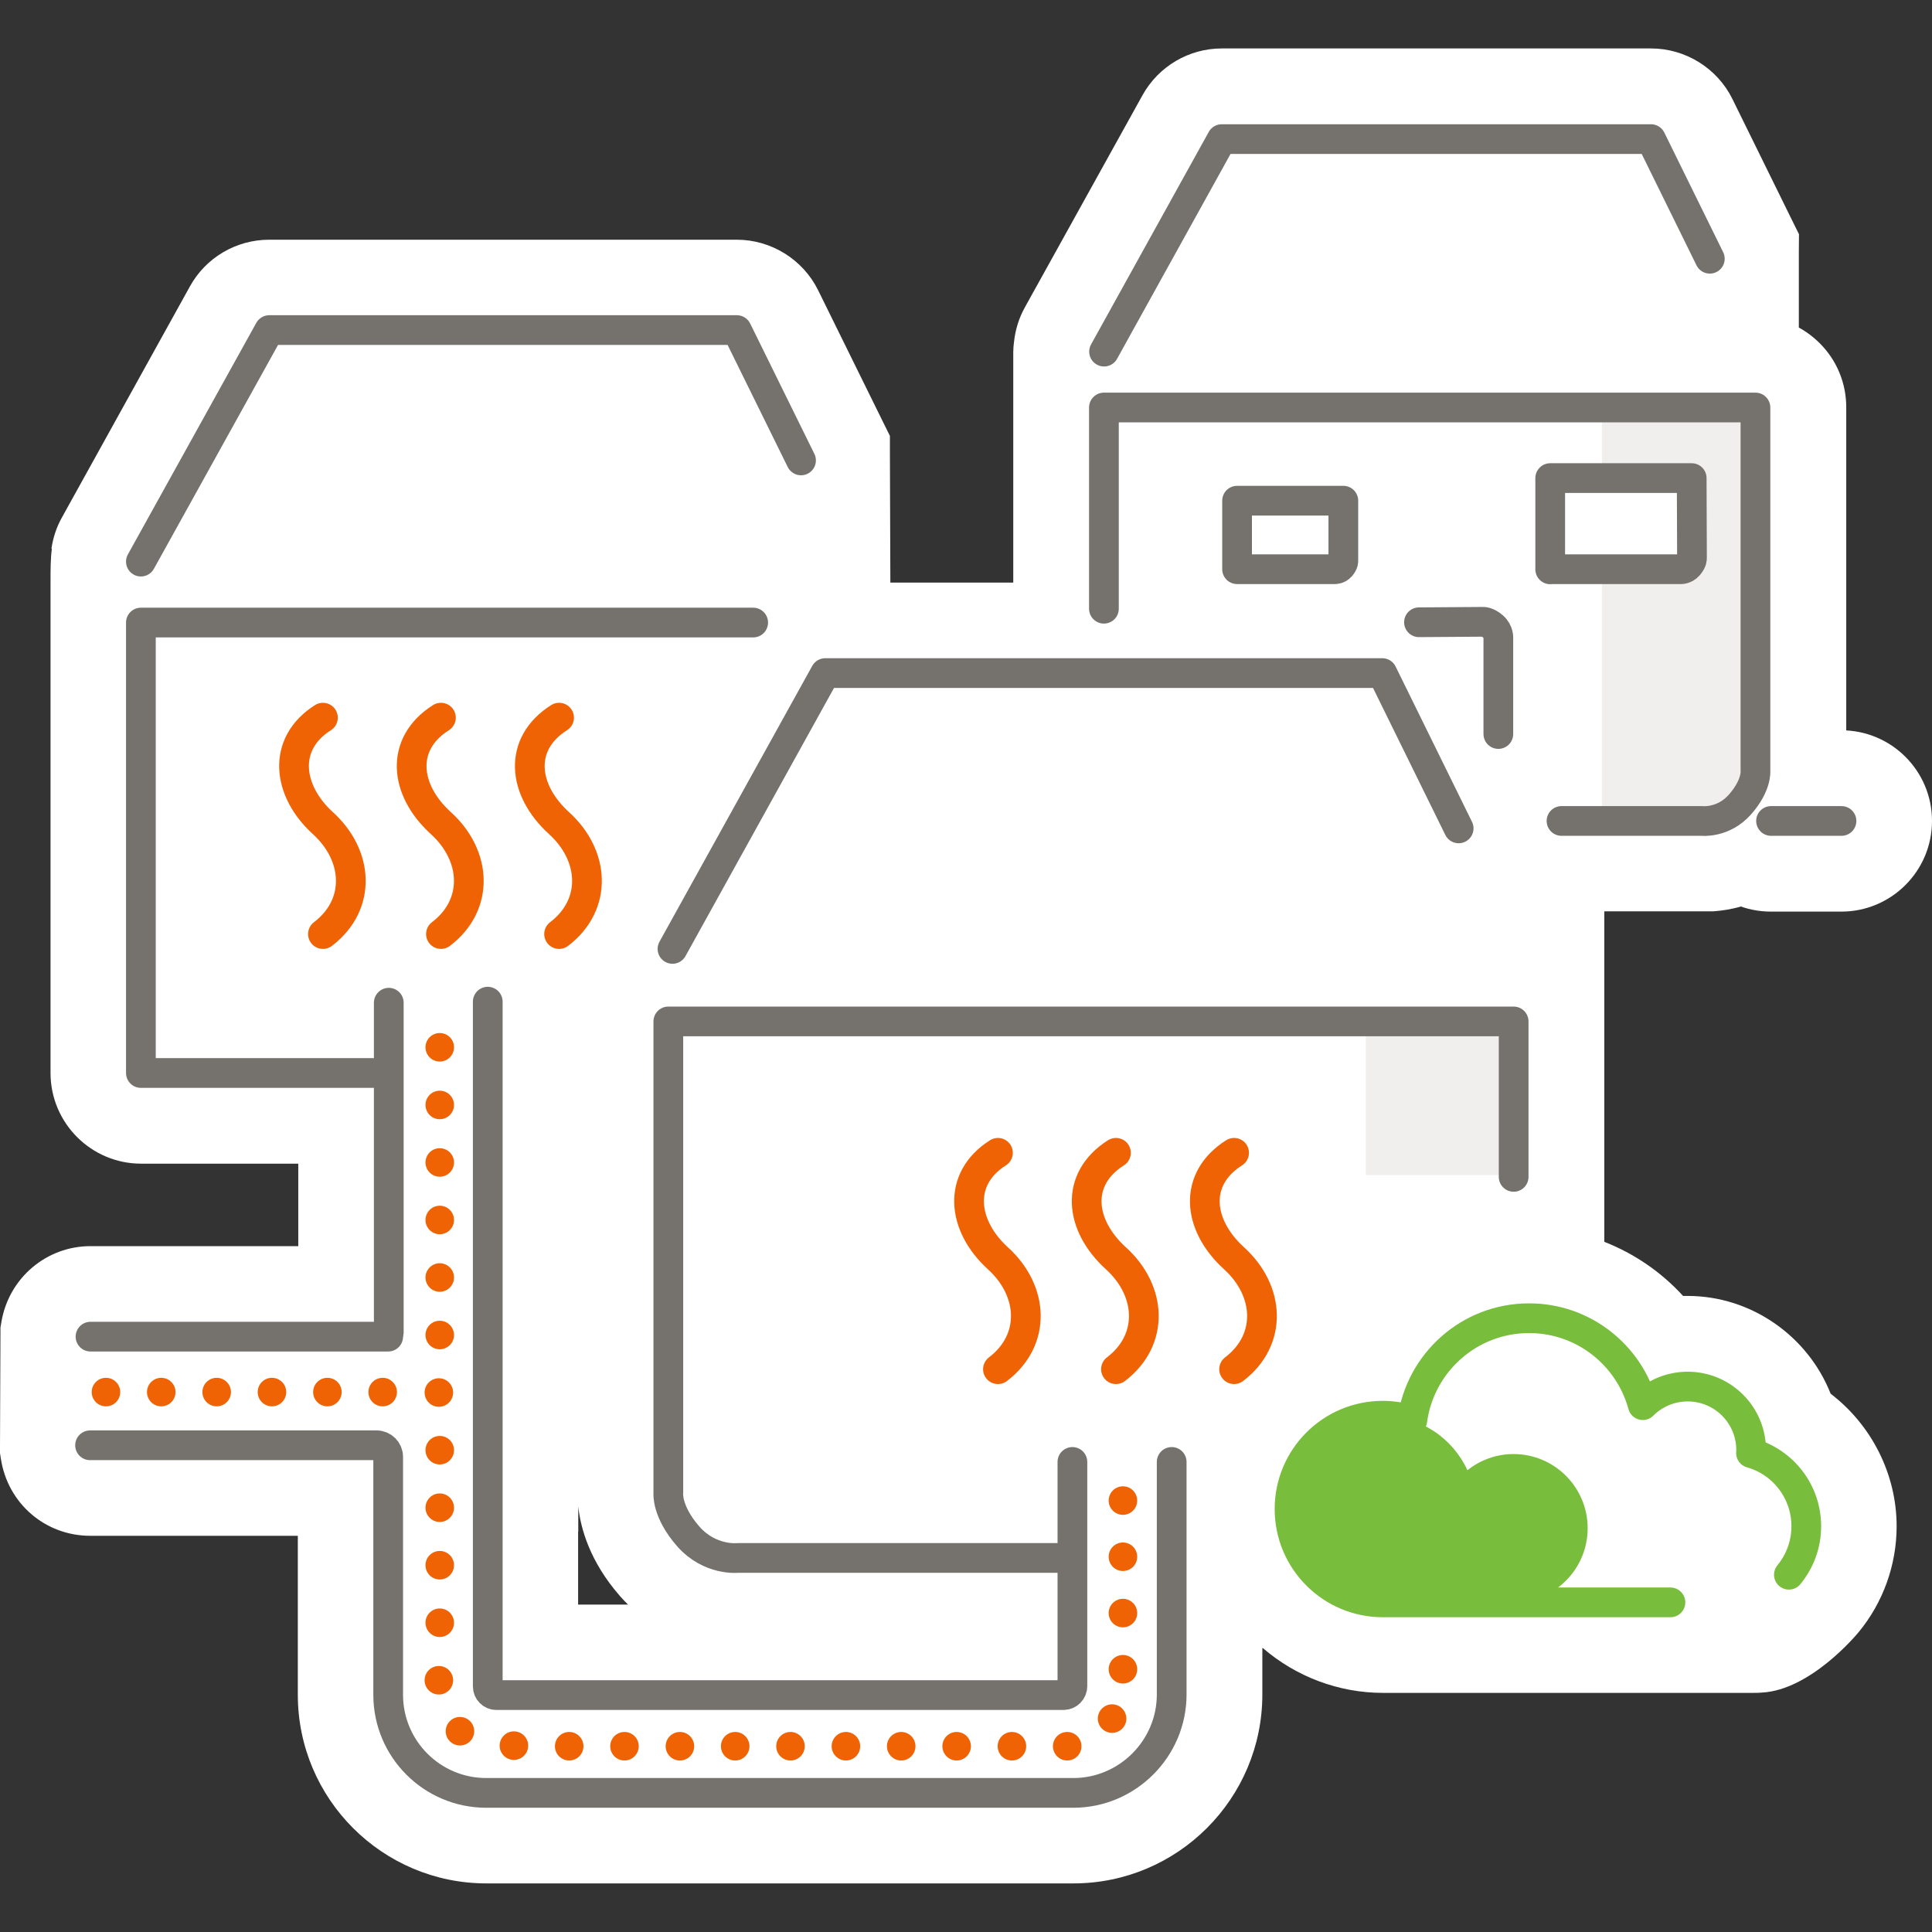
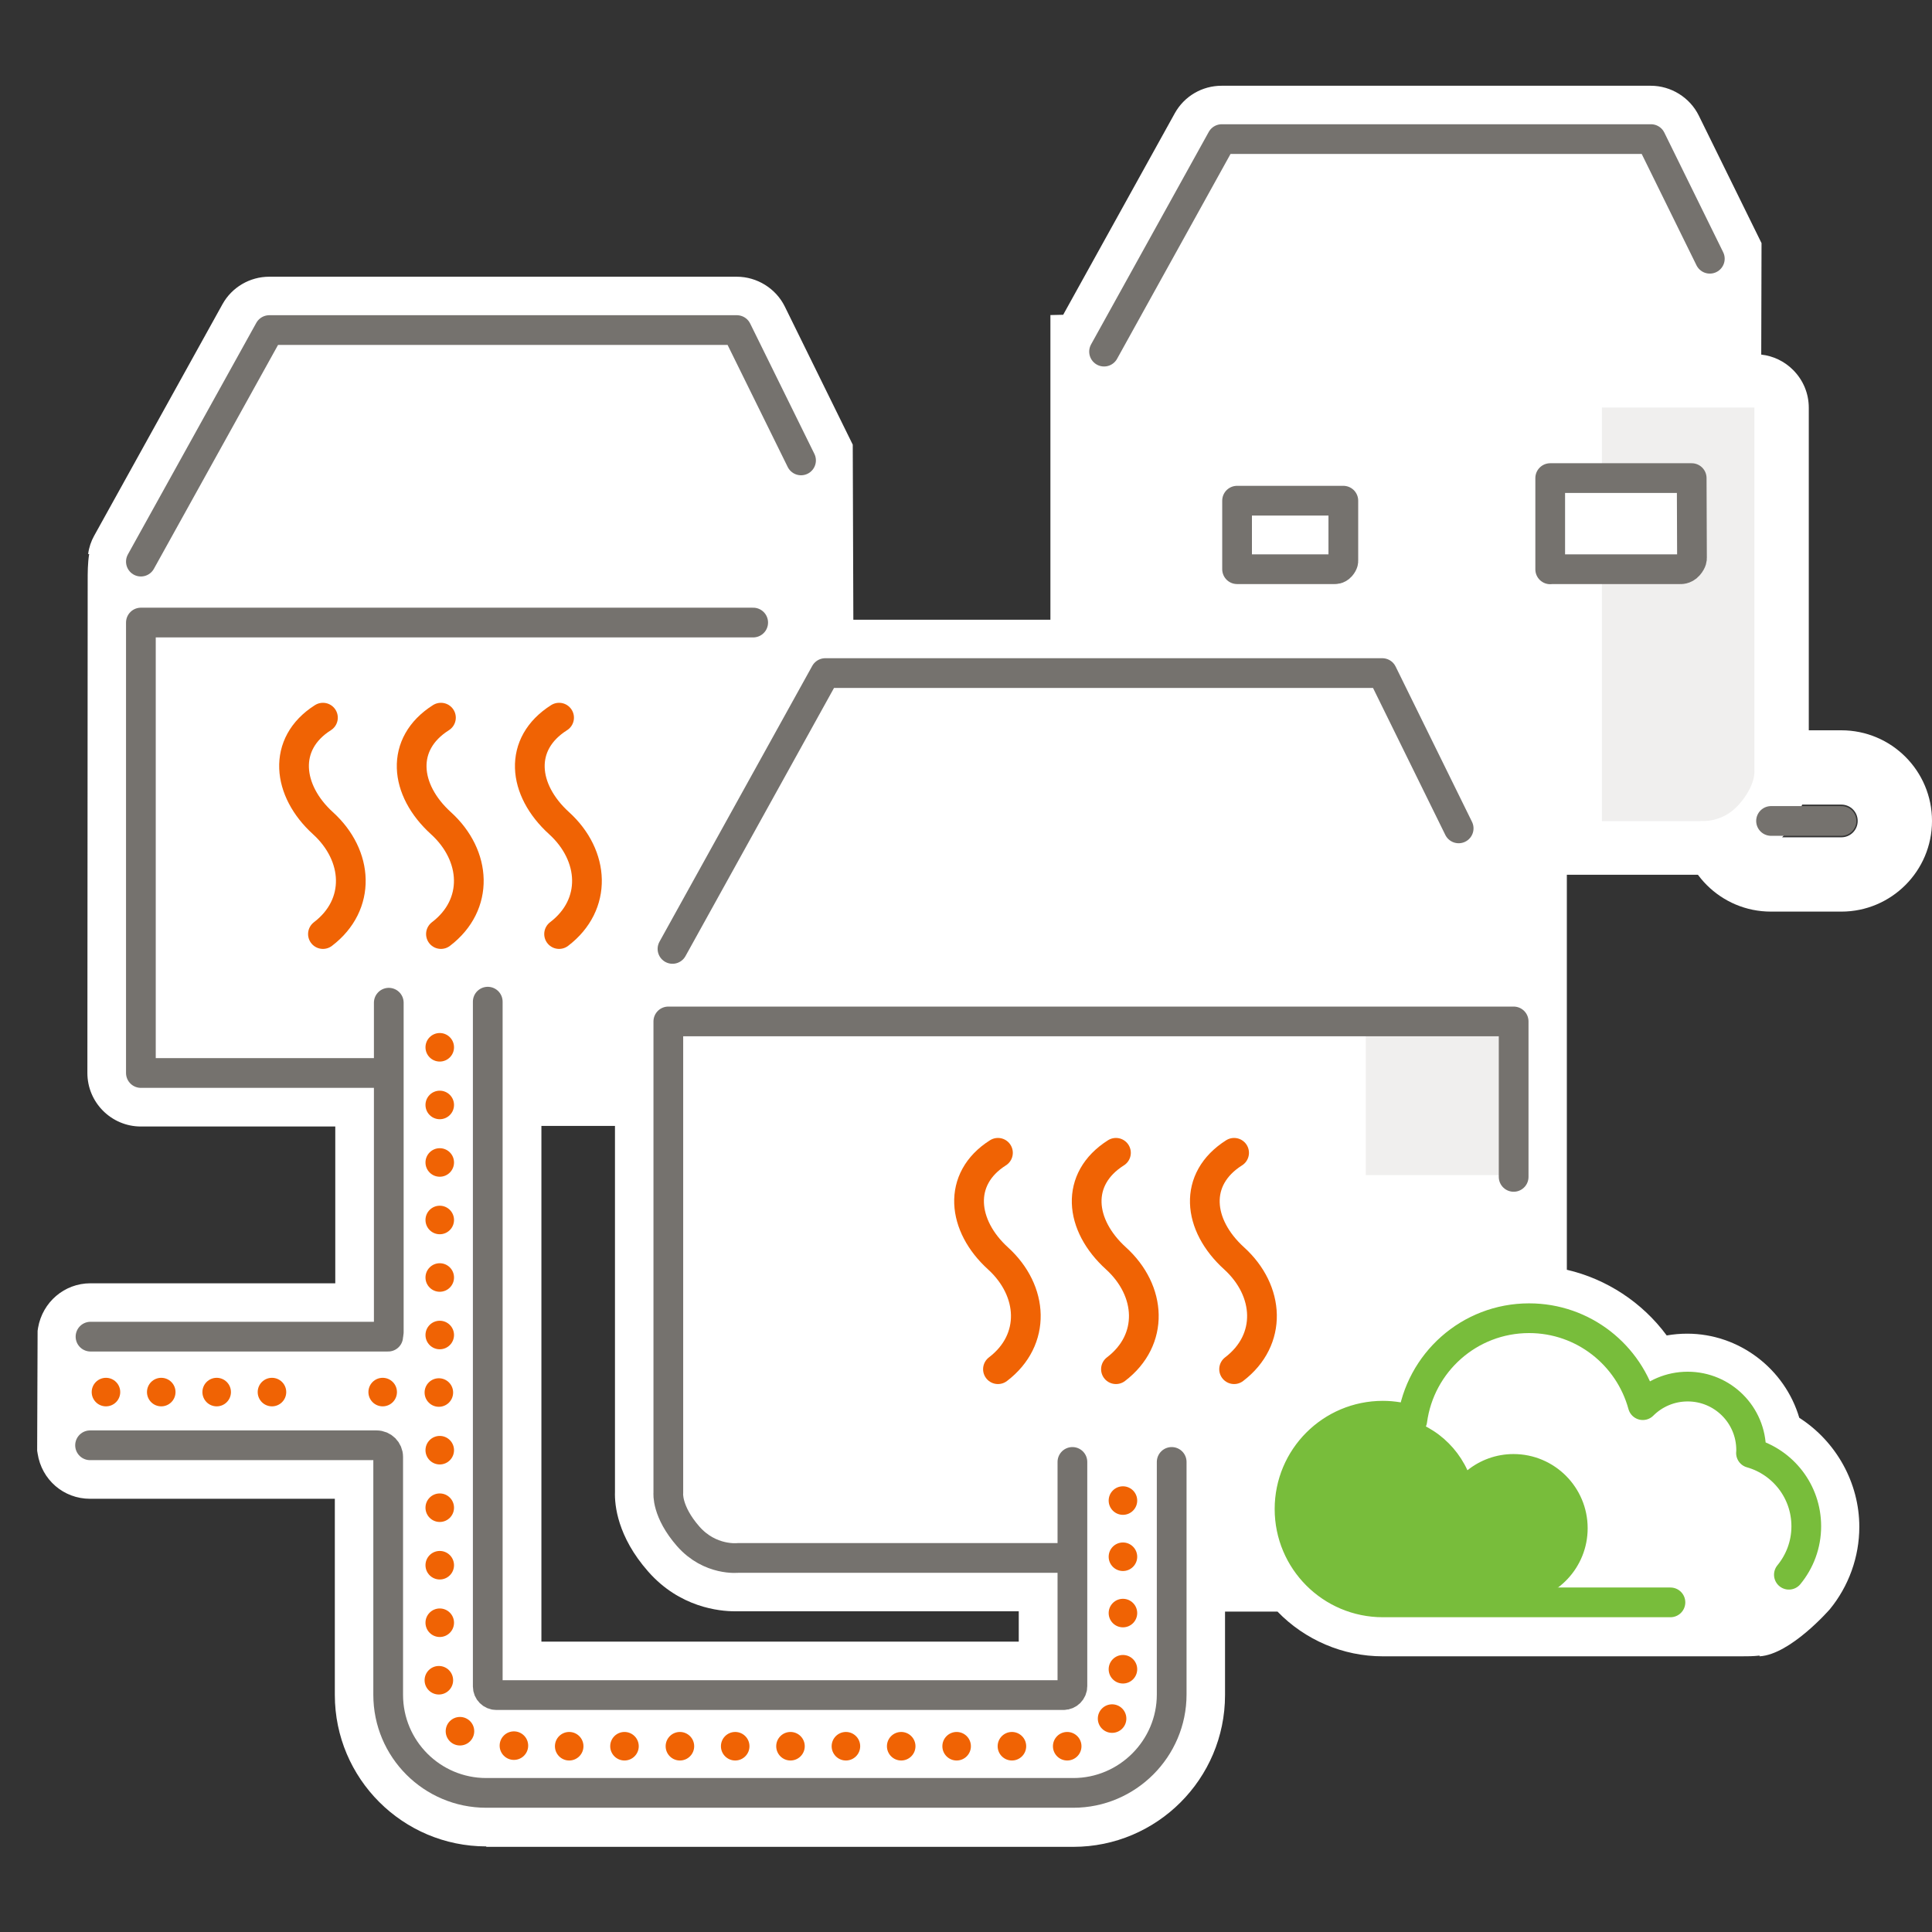
<svg xmlns="http://www.w3.org/2000/svg" id="uuid-6507743c-4e62-4e0b-b2da-bc6213eec457" data-name="Gesellschaften" viewBox="0 0 130 130">
  <rect x="0" y="0" width="130" height="130" fill="#333333" stroke="none" />
  <g>
    <g>
-       <path d="m119.17,58.83c-1.98,0-3.6-1.61-3.6-3.6s1.61-3.6,3.6-3.6h4.74c1.98,0,3.59,1.61,3.59,3.6s-1.61,3.6-3.59,3.6h-4.74Z" style="fill: #fff;" />
      <path d="m123.9,54.14c.61,0,1.1.49,1.1,1.1s-.49,1.1-1.1,1.1h-4.74c-.61,0-1.1-.49-1.1-1.1s.49-1.1,1.1-1.1h4.74m0-5h-4.74c-3.36,0-6.1,2.73-6.1,6.1s2.73,6.1,6.1,6.1h4.74c3.36,0,6.1-2.73,6.1-6.1s-2.73-6.1-6.1-6.1h0Z" style="fill: #fff;" />
    </g>
    <g>
      <path d="m32.72,124.24c-5.62,0-10.19-4.57-10.19-10.19v-13.2H6.06c-1.78,0-3.26-1.28-3.53-3.05l-.03-.19.03-8.06.03-.2c.3-1.74,1.78-3,3.52-3h16.48v-10.55h-13.08c-1.98,0-3.6-1.61-3.6-3.6l.02-33.09c0-.58,0-1.23.1-1.83h-.07c.06-.45.2-.86.4-1.22l8.64-15.59c.63-1.14,1.84-1.85,3.14-1.85h31.47c1.36,0,2.63.79,3.23,2.01l4.57,9.29.04,11.78h13.26v-20.5l.86-.02,7.51-13.56c.64-1.15,1.84-1.85,3.15-1.85h28.88c1.36,0,2.63.79,3.23,2.01l4.22,8.58-.02,7.5c.81.09,1.56.45,2.14,1.03.68.68,1.06,1.58,1.06,2.55v24.38c.02.79-.14,2.66-1.93,4.69-1.29,1.47-3.2,2.35-5.09,2.35-.09,0-1.51,0-1.51,0h-7.75v26.58c2.68.62,5.08,2.2,6.72,4.42.45-.08.92-.12,1.38-.12,3.5,0,6.57,2.37,7.54,5.66,2.48,1.59,4.04,4.37,4.04,7.34,0,2.02-.71,3.99-1.99,5.55-.03.03-2.65,3.04-4.72,3.16v-.05c-.43.05-.85.05-1.22.05h-24.14c-2.67,0-5.23-1.1-7.08-3.01h-3.53v5.62c0,5.63-4.58,10.21-10.21,10.21h-39.5Zm35.83-13.77v-2.05h-18.77c-.09,0-.21,0-.33,0-1.05,0-3.72-.26-5.84-2.68-2.07-2.35-2.26-4.48-2.23-5.35v-24.63h-4.95v26.95c0,.09,0,.18,0,.27v7.48h32.15Z" style="fill: #fff;" />
-       <path d="m111.09,8.26c.42,0,.8.24.98.61l3.96,8.05-.02,9.4h2.11c.29,0,.57.12.77.32s.32.48.32.77v24.43c.02.37-.04,1.56-1.31,3-1.05,1.19-2.39,1.5-3.22,1.5-.09,0-1.49,0-1.49,0h0s-10.27,0-10.27,0v31.28c3.51.03,6.65,2.09,8.11,5.2.76-.4,1.61-.61,2.49-.61,2.7,0,4.93,2.01,5.3,4.61.1.1.19.2.28.31,2.1,1.03,3.5,3.18,3.5,5.57,0,1.44-.5,2.85-1.42,3.96-.38.46-2.29,2.22-2.93,2.25.02,0-25.22,0-25.22,0-2.43,0-4.59-1.19-5.93-3.01h-7.18v8.12c0,4.25-3.46,7.71-7.71,7.71h-39.5c-4.24,0-7.69-3.45-7.69-7.69v-15.7H6.06c-.55,0-.98-.41-1.06-.94l.03-7.65c.09-.52.52-.92,1.06-.92h18.98v-15.55h-15.58c-.61,0-1.1-.49-1.1-1.1,0,0,0-34.57.02-34.57h0c.02-.13.05-.25.12-.37l8.63-15.58c.19-.35.56-.56.96-.56h31.47c.42,0,.8.24.98.61l4.32,8.77.05,13.88c.17-.11.38-.18.59-.18h17.66v-20.5s0-.07.01-.07c0,0,0,0,0,0,0-.17.03-.35.12-.51l7.92-14.3c.19-.35.56-.56.96-.56h28.88m-37.72,15.97h0s0-.01,0-.01c0,0,0,0,0,.01m-39.46,88.74h37.15v-7.05h-21.36c-.06,0-.14,0-.25,0-.74,0-2.52-.19-3.97-1.83-1.57-1.79-1.63-3.27-1.61-3.66v-27.17h-9.95v29.45s0,.1,0,.15v10.1M111.09,3.26h-28.88c-2.21,0-4.25,1.2-5.33,3.14l-7.93,14.3c-.39.71-.63,1.48-.72,2.31-.03.22-.05.45-.05.69v15.5h-8.27l-.03-8.72v-1.15s-.51-1.03-.51-1.03l-4.32-8.77c-1.02-2.07-3.16-3.4-5.47-3.4h-31.47c-2.21,0-4.26,1.2-5.33,3.14l-8.63,15.58c-.35.63-.58,1.33-.69,2.07h.03c-.09.67-.09,1.4-.09,2.2v3.92s0,11.88,0,11.88v17.28c0,3.36,2.73,6.1,6.09,6.1h10.58v5.55H6.09c-2.96,0-5.48,2.13-5.99,5.07l-.07.41v.42S0,97.39,0,97.39v.39s.06.38.06.38c.46,3,2.98,5.18,6.01,5.18h13.97v10.7c0,7,5.69,12.69,12.69,12.69h39.5c7.01,0,12.71-5.7,12.71-12.71v-3.12h.04c2.23,1.92,5.1,3.01,8.07,3.01h12.61s8.67,0,8.67,0h2.86s.8,0,.8,0c.19,0,.37,0,.55-.02h0c3.27-.16,6.38-3.89,6.51-4.05,1.66-2,2.57-4.54,2.57-7.14,0-3.51-1.69-6.82-4.44-8.92-1.53-3.87-5.33-6.58-9.63-6.58-.1,0-.2,0-.3,0-1.46-1.6-3.28-2.85-5.3-3.64v-22.24h6.02s.74,0,.74,0c.13,0,.27,0,.4,0h.19c2.43-.17,4.73-1.31,6.38-3.19,2.26-2.58,2.58-5.04,2.55-6.38v-24.34c0-1.63-.63-3.16-1.78-4.31-.42-.42-.9-.78-1.41-1.06v-5.11s.01-1.17.01-1.17l-.52-1.05-3.96-8.05c-1.02-2.07-3.16-3.4-5.47-3.4h0ZM38.91,103.06c0-.11,0-.23,0-.34v-1.34c.16,1.45.77,3.69,2.81,6.02.17.2.36.39.54.57h-3.36v-4.91h0Z" style="fill: #fff;" />
    </g>
  </g>
  <g>
    <rect x="91.9" y="68.73" width="9.95" height="10.34" style="fill: #f0efee;" />
    <g>
      <line x1="119.17" y1="55.24" x2="123.91" y2="55.24" style="fill: none; stroke: #75726e; stroke-linecap: round; stroke-linejoin: round; stroke-width: 2px;" />
      <path d="m114.44,55.24s1.45.17,2.58-1.12c1.13-1.29,1.03-2.24,1.03-2.24v-24.46s-10.26,0-10.26,0v27.83h6.64Z" style="fill: #f0efee;" />
-       <path d="m105.07,55.24h9.44s1.45.17,2.58-1.12c1.13-1.29,1.03-2.24,1.03-2.24v-24.46s-43.84,0-43.84,0v13.54" style="fill: none; stroke: #75726e; stroke-linecap: round; stroke-linejoin: round; stroke-width: 2px;" />
-       <path d="m100.82,49.39v-6.43s.05-.45-.35-.8-.69-.32-.69-.32l-4.3.03" style="fill: none; stroke: #75726e; stroke-linecap: round; stroke-linejoin: round; stroke-width: 2px;" />
      <path d="m104.31,38.3h8.74s.32.04.57-.25.23-.49.23-.49l-.02-5.39h-9.52v6.14Z" style="fill: #fff; stroke: #75726e; stroke-linecap: round; stroke-linejoin: round; stroke-width: 2px;" />
      <path d="m83.24,38.3h6.55s.24.03.43-.19.17-.37.17-.37v-4.05h-7.15v4.6Z" style="fill: none; stroke: #75726e; stroke-linecap: round; stroke-linejoin: round; stroke-width: 2px;" />
      <polyline points="74.29 23.66 82.21 9.36 111.09 9.36 115.05 17.41" style="fill: none; stroke: #75726e; stroke-linecap: round; stroke-linejoin: round; stroke-width: 2px;" />
    </g>
    <g>
      <polyline points="50.68 41.89 9.48 41.89 9.48 72.13 9.48 72.2 26.02 72.2" style="fill: none; stroke: #75726e; stroke-linecap: round; stroke-linejoin: round; stroke-width: 2px;" />
      <polyline points="9.48 37.79 18.12 22.21 49.58 22.21 53.9 30.98" style="fill: none; stroke: #75726e; stroke-linecap: round; stroke-linejoin: round; stroke-width: 2px;" />
    </g>
    <path d="m72.03,104.83h-22.37s-1.88.22-3.35-1.45c-1.47-1.68-1.34-2.91-1.34-2.91v-31.74s56.88,0,56.88,0v10.46" style="fill: none; stroke: #75726e; stroke-linecap: round; stroke-linejoin: round; stroke-width: 2px;" />
    <polyline points="45.25 63.85 55.53 45.29 93.01 45.29 98.15 55.74" style="fill: none; stroke: #75726e; stroke-linecap: round; stroke-linejoin: round; stroke-width: 2px;" />
    <g id="uuid-65d15b65-f180-4ae2-92c0-d1fb845a4d47" data-name="kleinerzeuger-strauch">
      <path id="uuid-37906ba8-b0fb-45ab-adbd-6a7ceb194810" data-name="kleinerzeuger-strauch02" d="m112.4,107.82h-19.35c-3.47,0-6.28-2.81-6.28-6.28,0-3.47,2.81-6.28,6.28-6.28.69,0,1.35.12,1.98.32.52-3.88,3.83-6.88,7.86-6.88,3.66,0,6.73,2.48,7.65,5.85.77-.77,1.84-1.25,3.02-1.25,2.36,0,4.27,1.91,4.27,4.27,0,.07,0,.13-.01.2,2.15.61,3.72,2.58,3.72,4.93,0,1.24-.44,2.37-1.17,3.26" style="fill: none; stroke: #78bd3b; stroke-linecap: round; stroke-linejoin: round; stroke-width: 2px;" />
      <path id="uuid-f632dff3-9ae1-440b-9791-2e122b2ec55d" data-name="kleinerzeuger-strauch01" d="m93.04,95.27c2.53,0,4.71,1.5,5.7,3.66.85-.68,1.93-1.09,3.1-1.09,2.76,0,4.99,2.24,4.99,4.99,0,2.64-2.05,4.8-4.64,4.98v.02h-9.15c-3.47,0-6.28-2.81-6.28-6.28,0-3.47,2.81-6.28,6.28-6.28Z" style="fill: #78bd3b;" />
    </g>
    <path d="m21.73,62.85c2.6-1.98,2.4-5.28,0-7.46s-2.78-5.34,0-7.1" style="fill: none; stroke: #f06304; stroke-linecap: round; stroke-linejoin: round; stroke-width: 2px;" />
    <path d="m29.67,62.85c2.6-1.98,2.4-5.28,0-7.46-2.47-2.24-2.78-5.34,0-7.1" style="fill: none; stroke: #f06304; stroke-linecap: round; stroke-linejoin: round; stroke-width: 2px;" />
    <path d="m37.62,62.85c2.6-1.98,2.4-5.28,0-7.46-2.47-2.24-2.78-5.34,0-7.1" style="fill: none; stroke: #f06304; stroke-linecap: round; stroke-linejoin: round; stroke-width: 2px;" />
    <path d="m67.15,92.13c2.6-1.98,2.4-5.28,0-7.46s-2.78-5.34,0-7.1" style="fill: none; stroke: #f06304; stroke-linecap: round; stroke-linejoin: round; stroke-width: 2px;" />
    <path d="m75.09,92.13c2.6-1.98,2.4-5.28,0-7.46-2.47-2.24-2.78-5.34,0-7.1" style="fill: none; stroke: #f06304; stroke-linecap: round; stroke-linejoin: round; stroke-width: 2px;" />
    <path d="m83.04,92.13c2.6-1.98,2.4-5.28,0-7.46-2.47-2.24-2.78-5.34,0-7.1" style="fill: none; stroke: #f06304; stroke-linecap: round; stroke-linejoin: round; stroke-width: 2px;" />
    <line x1="26.16" y1="67.47" x2="26.16" y2="89.64" style="fill: none; stroke: #75726e; stroke-linecap: round; stroke-linejoin: round; stroke-width: 2px;" />
    <line x1="26.12" y1="89.94" x2="6.09" y2="89.94" style="fill: none; stroke: #75726e; stroke-linecap: round; stroke-miterlimit: 10; stroke-width: 2px;" />
    <path d="m32.82,67.4v35.32-1.66s0,12.42,0,12.42c0,.32.26.58.58.58h38.16c.33,0,.6-.27.6-.6v-15.09" style="fill: none; stroke: #75726e; stroke-linecap: round; stroke-linejoin: round; stroke-width: 2px;" />
    <path d="m6.06,97.25h19.28c.43,0,.78.35.78.78v16.01c0,3.64,2.95,6.6,6.6,6.6h39.5c3.64,0,6.62-2.98,6.62-6.62v-15.65" style="fill: none; stroke: #75726e; stroke-linecap: round; stroke-miterlimit: 10; stroke-width: 2px;" />
    <g>
      <circle cx="38.3" cy="117.5" r=".96" style="fill: #f06304;" />
      <circle cx="34.58" cy="117.46" r=".96" style="fill: #f06304;" />
      <circle cx="29.59" cy="97.58" r=".96" style="fill: #f06304;" />
      <circle cx="29.59" cy="101.45" r=".96" style="fill: #f06304;" />
      <circle cx="29.59" cy="105.32" r=".96" style="fill: #f06304;" />
      <circle cx="29.59" cy="109.19" r=".96" style="fill: #f06304;" />
      <circle cx="29.53" cy="113.06" r=".96" style="fill: #f06304;" />
      <circle cx="29.59" cy="78.22" r=".96" style="fill: #f06304;" />
      <circle cx="29.59" cy="82.09" r=".96" style="fill: #f06304;" />
      <circle cx="29.59" cy="70.47" r=".96" style="fill: #f06304;" />
      <circle cx="29.59" cy="74.35" r=".96" style="fill: #f06304;" />
      <circle cx="29.59" cy="85.96" r=".96" style="fill: #f06304;" />
      <circle cx="29.59" cy="89.83" r=".96" style="fill: #f06304;" />
      <circle cx="29.53" cy="93.7" r=".96" style="fill: #f06304;" />
      <circle cx="75.56" cy="100.97" r=".96" style="fill: #f06304;" />
      <circle cx="75.56" cy="104.75" r=".96" style="fill: #f06304;" />
      <circle cx="75.56" cy="108.54" r=".96" style="fill: #f06304;" />
      <circle cx="75.56" cy="112.32" r=".96" style="fill: #f06304;" />
      <circle cx="74.83" cy="115.64" r=".96" style="fill: #f06304;" />
      <circle cx="30.95" cy="116.49" r=".96" style="fill: #f06304;" />
      <circle cx="42.02" cy="117.5" r=".96" style="fill: #f06304;" />
      <circle cx="45.75" cy="117.5" r=".96" style="fill: #f06304;" />
      <circle cx="49.47" cy="117.5" r=".96" style="fill: #f06304;" />
      <circle cx="53.19" cy="117.5" r=".96" style="fill: #f06304;" />
      <circle cx="56.92" cy="117.5" r=".96" style="fill: #f06304;" />
      <circle cx="7.13" cy="93.67" r=".96" style="fill: #f06304;" />
      <circle cx="10.85" cy="93.67" r=".96" style="fill: #f06304;" />
      <circle cx="14.58" cy="93.67" r=".96" style="fill: #f06304;" />
      <circle cx="18.3" cy="93.67" r=".96" style="fill: #f06304;" />
-       <circle cx="22.03" cy="93.67" r=".96" style="fill: #f06304;" />
      <circle cx="25.75" cy="93.67" r=".96" style="fill: #f06304;" />
      <circle cx="60.64" cy="117.5" r=".96" style="fill: #f06304;" />
      <circle cx="64.37" cy="117.5" r=".96" style="fill: #f06304;" />
      <circle cx="68.09" cy="117.5" r=".96" style="fill: #f06304;" />
      <circle cx="71.81" cy="117.5" r=".96" style="fill: #f06304;" />
    </g>
  </g>
</svg>